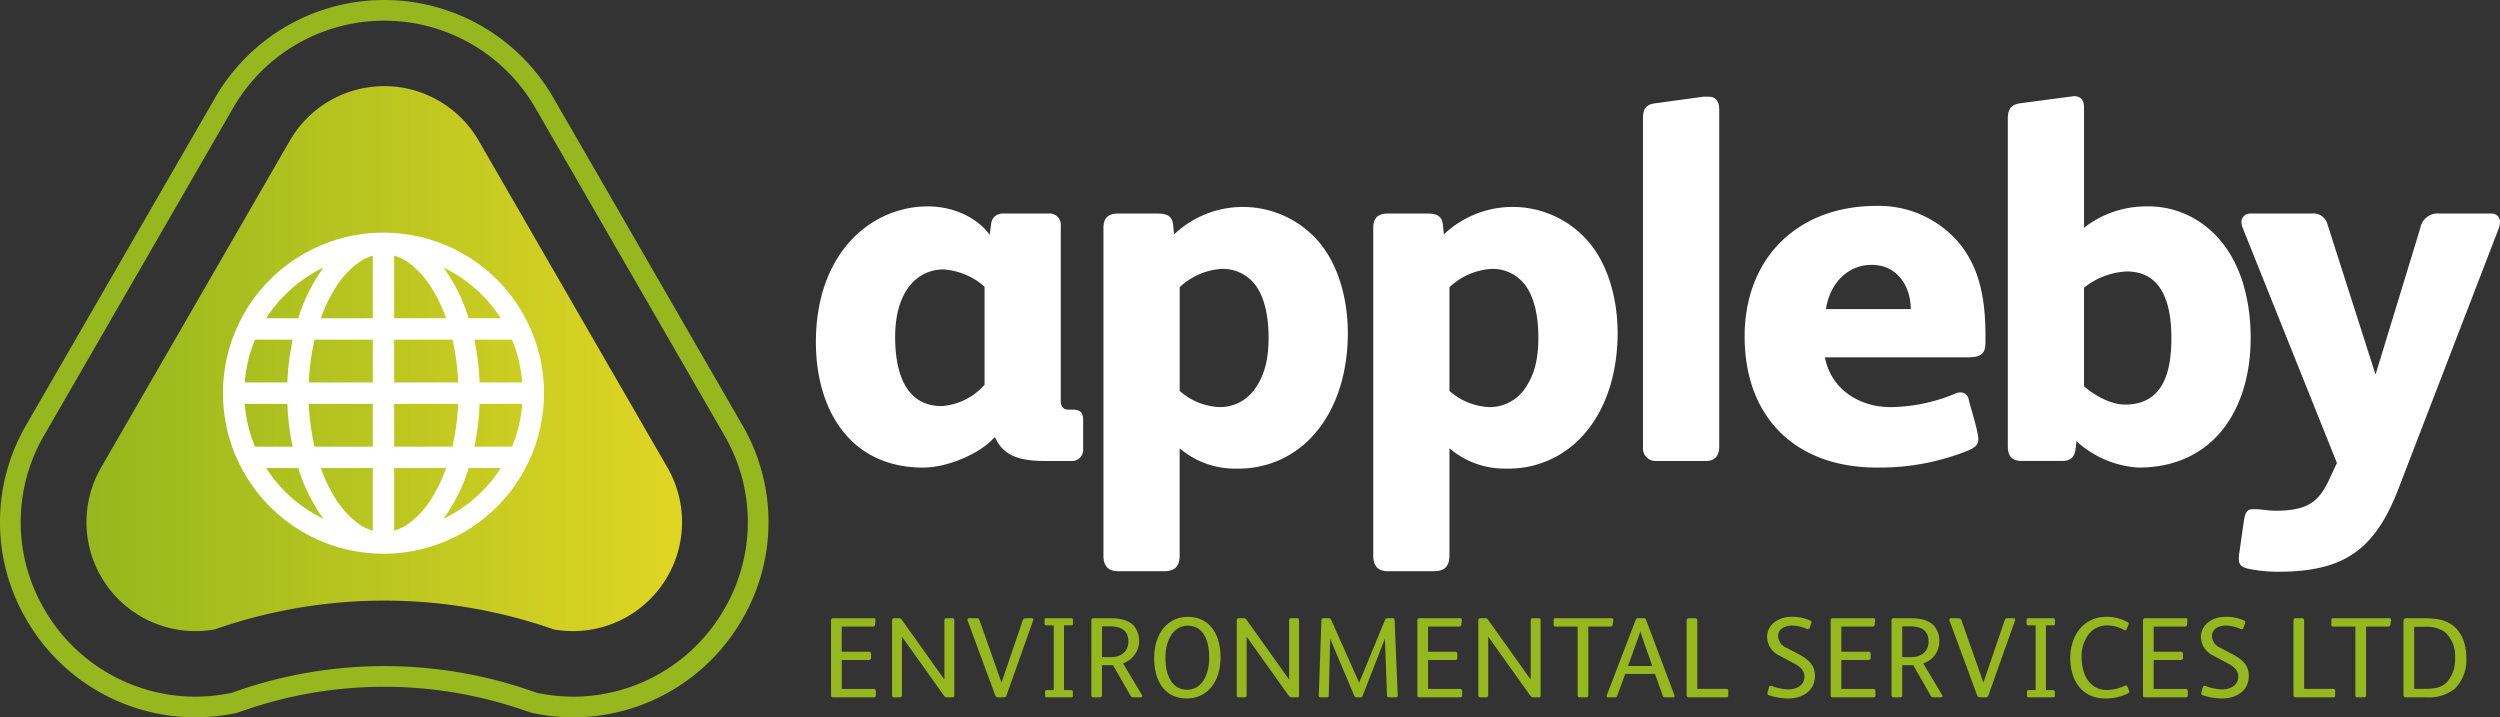
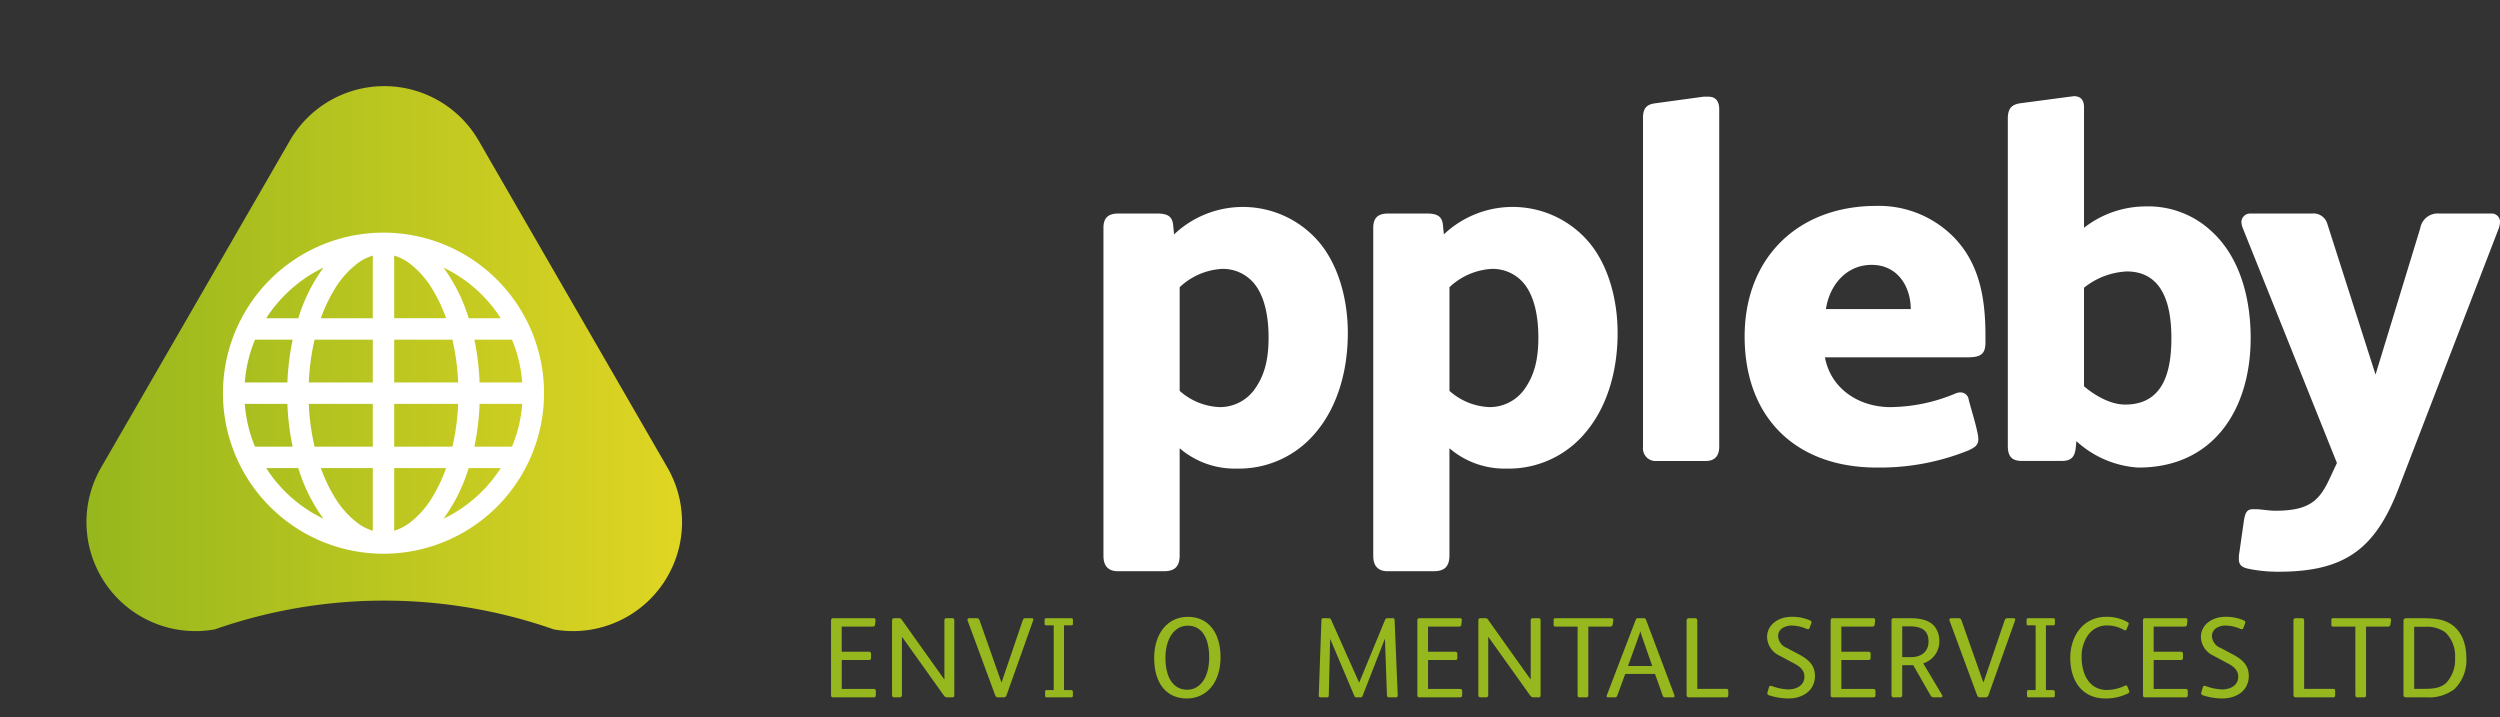
<svg xmlns="http://www.w3.org/2000/svg" width="398" height="114.202" viewBox="0 0 398 114.202">
  <rect x="0" y="0" width="398" height="114.202" fill="#333333" stroke="none" />
  <defs>
    <linearGradient id="linear-gradient" x1="0.005" y1="0.5" x2="0.985" y2="0.5" gradientUnits="objectBoundingBox">
      <stop offset="0" stop-color="#96b71d" />
      <stop offset="1" stop-color="#dfd523" />
    </linearGradient>
  </defs>
  <g id="Group_38" data-name="Group 38" transform="translate(-140 -25)">
    <g id="Group_7" data-name="Group 7" transform="translate(269.891 40.313)">
-       <path id="Path_41" data-name="Path 41" d="M629.992,586.01h-4.287c-4.772,0-6.713-1.375-7.764-3.721h-.162c-2.184,2.507-7.361,4.772-11.324,4.772-11.647,0-17.065-9.221-17.065-19.977,0-14.316,8.9-21.6,17.794-21.6,4.529,0,8.169,2.1,9.867,4.53l.243-1.78a1.792,1.792,0,0,1,1.861-1.618h7.279a1.785,1.785,0,0,1,1.941,1.942v27.9c0,.809.324,1.375,1.213,1.375h.647c1.132,0,1.7.4,1.7,1.618v4.691A1.763,1.763,0,0,1,629.992,586.01Zm-13.75-27.743a11,11,0,0,0-6.551-2.749c-3.963,0-7.684,3.235-7.684,10.757,0,5.015,1.294,11,7.441,11a10.084,10.084,0,0,0,6.794-3.4Z" transform="translate(-589.39 -527.937)" fill="#fff" />
      <path id="Path_42" data-name="Path 42" d="M702.125,581.62a15.873,15.873,0,0,1-12.537,5.662,13.45,13.45,0,0,1-9.059-3.235v17.065c0,1.861-.889,2.507-2.507,2.507h-7.36c-1.456,0-2.265-.809-2.265-2.427V548.945c0-1.618.809-2.266,2.346-2.266h6.228c1.537,0,2.346.405,2.508,1.7L679.64,550a15.925,15.925,0,0,1,22.485.566c3.559,3.721,5.177,9.544,5.177,15.125C707.3,572,705.522,577.657,702.125,581.62Zm-9.3-23.213a6.448,6.448,0,0,0-5.662-2.912,10.7,10.7,0,0,0-6.632,2.912v16.5a10.141,10.141,0,0,0,6.39,2.588,6.806,6.806,0,0,0,5.419-2.669c1.618-2.184,2.346-4.692,2.346-8.412C694.684,562.775,693.956,560.106,692.824,558.407Z" transform="translate(-622.618 -527.996)" fill="#fff" />
      <path id="Path_43" data-name="Path 43" d="M776.249,581.62a15.873,15.873,0,0,1-12.537,5.662,13.449,13.449,0,0,1-9.059-3.235v17.065c0,1.861-.889,2.507-2.507,2.507h-7.36c-1.456,0-2.265-.809-2.265-2.427V548.945c0-1.618.809-2.266,2.345-2.266h6.228c1.537,0,2.346.405,2.508,1.7l.162,1.618a15.925,15.925,0,0,1,22.485.566c3.558,3.721,5.176,9.544,5.176,15.125C781.425,572,779.646,577.657,776.249,581.62Zm-9.3-23.213a6.448,6.448,0,0,0-5.662-2.912,10.7,10.7,0,0,0-6.632,2.912v16.5a10.14,10.14,0,0,0,6.389,2.588,6.807,6.807,0,0,0,5.419-2.669c1.618-2.184,2.346-4.692,2.346-8.412C768.808,562.775,768.08,560.106,766.947,558.407Z" transform="translate(-653.792 -527.996)" fill="#fff" />
      <path id="Path_44" data-name="Path 44" d="M826.673,573.33h-7.846a2,2,0,0,1-2.184-2.184V518.654c0-1.617.728-2.1,1.941-2.265l7.684-1.051h.808c1.132,0,1.7.728,1.7,2.022v53.706C828.776,572.6,827.967,573.33,826.673,573.33Z" transform="translate(-684.966 -515.257)" fill="#fff" />
      <path id="Path_45" data-name="Path 45" d="M879.987,569.452H857.34c.971,5.1,5.5,7.927,10.434,7.927a27.334,27.334,0,0,0,10.191-2.1,2.158,2.158,0,0,1,.971-.243,1.308,1.308,0,0,1,1.294,1.133c.323,1.374,1.537,5.1,1.537,6.309,0,1.051-.728,1.375-1.537,1.779A37.671,37.671,0,0,1,865.59,587c-12.86,0-21.029-7.926-21.029-20.867,0-12.537,8.493-20.787,20.948-20.787a16.727,16.727,0,0,1,12.537,5.176c4.044,4.287,4.853,9.868,4.853,15.529v1.052C882.9,569.047,882.009,569.452,879.987,569.452Zm-15.206-14.72c-4.043,0-6.713,3.236-7.279,7.037h13.507C871.009,558.29,868.987,554.731,864.781,554.731Z" transform="translate(-696.706 -527.879)" fill="#fff" />
      <path id="Path_46" data-name="Path 46" d="M937.656,574.322a16.024,16.024,0,0,1-9.867-4.206c-.162,1.779-.162,3.154-2.346,3.154h-6.309c-1.7,0-2.264-.809-2.264-2.427V518.837c0-1.456.4-2.264,1.942-2.507l7.926-1.051c.162,0,.485-.081.647-.081,1.132,0,1.618.647,1.618,1.78v19.169a16,16,0,0,1,9.867-3.4,14.683,14.683,0,0,1,10.434,3.963c4.287,3.882,6.228,10.191,6.228,16.986C955.531,564.94,949.707,574.322,937.656,574.322ZM935.8,543.1A11.78,11.78,0,0,0,929,545.69v15.691c1.7,1.456,4.206,2.912,6.551,2.912,6.228,0,7.36-5.5,7.36-10.6C942.913,548.845,941.781,543.1,935.8,543.1Z" transform="translate(-727.117 -515.198)" fill="#fff" />
      <path id="Path_47" data-name="Path 47" d="M1021.763,549.708l-16.014,41.573c-3.721,9.624-8.574,13.183-19.088,13.183a23.012,23.012,0,0,1-4.853-.485c-1.051-.243-1.455-.648-1.455-1.537a4.989,4.989,0,0,1,.081-1.051l.728-5.1c.243-1.537.647-1.779,1.537-1.779h.566c1.051.081,2.022.243,2.912.243,5.5,0,7.037-1.7,8.654-5.177l1.132-2.427-15.044-37.529a3.556,3.556,0,0,1-.162-.809,1.384,1.384,0,0,1,1.456-1.375H992a2.289,2.289,0,0,1,2.427,1.618l7.683,24.022,7.118-23.294a2.813,2.813,0,0,1,2.993-2.346h8.331a1.317,1.317,0,0,1,1.375,1.375A4.175,4.175,0,0,1,1021.763,549.708Z" transform="translate(-753.816 -528.759)" fill="#fff" />
    </g>
    <g id="Group_8" data-name="Group 8" transform="translate(272.303 123.198)">
      <path id="Path_48" data-name="Path 48" d="M600.319,671.219h-6.381c-.311,0-.384-.073-.384-.384V658.988c0-.256.092-.366.347-.366h6.436c.22,0,.293.073.293.256v.092l-.073.694c-.019.256-.183.293-.494.293h-4.809v4h4.3c.256,0,.366.11.366.329v.658c0,.256-.091.329-.347.329h-4.315v4.608H600.3c.274,0,.384.092.384.311v.695C600.685,671.11,600.594,671.219,600.319,671.219Z" transform="translate(-593.554 -658.402)" fill="#96b71d" />
      <path id="Path_49" data-name="Path 49" d="M619.912,671.219h-.841c-.22,0-.366-.091-.549-.347l-6.6-9.252h-.037v9.215c0,.257-.127.384-.366.384h-.841c-.256,0-.366-.109-.366-.384v-11.83c0-.274.128-.384.366-.384h.731a.484.484,0,0,1,.475.274l6.729,9.453h.036v-9.343c0-.293.11-.384.347-.384h.878c.274,0,.348.11.348.384v11.83C620.224,671.146,620.132,671.219,619.912,671.219Z" transform="translate(-600.602 -658.402)" fill="#96b71d" />
      <path id="Path_50" data-name="Path 50" d="M641.49,659.006l-4.224,11.867a.467.467,0,0,1-.476.347h-.859c-.256,0-.384-.091-.494-.384l-4.352-11.775a.429.429,0,0,1-.036-.2c0-.128.073-.238.293-.238h1.06c.348,0,.476.073.567.348l3.474,9.854h.036l3.346-9.818c.109-.311.2-.384.549-.384h.859c.2,0,.293.073.293.2A.793.793,0,0,1,641.49,659.006Z" transform="translate(-609.324 -658.402)" fill="#96b71d" />
      <path id="Path_51" data-name="Path 51" d="M656.433,659.755h-1.115v10.312h1.1c.219,0,.311.11.311.275v.585c0,.2-.055.293-.256.293h-3.894c-.2,0-.274-.091-.274-.274v-.622c0-.183.054-.256.274-.256h1.1V659.755H652.5c-.2,0-.274-.055-.274-.255v-.6c0-.183.073-.274.255-.274h3.949c.238,0,.311.091.311.256v.585C656.744,659.719,656.671,659.755,656.433,659.755Z" transform="translate(-618.23 -658.402)" fill="#96b71d" />
-       <path id="Path_52" data-name="Path 52" d="M672.934,671.219h-1.1a.565.565,0,0,1-.567-.329l-2.742-4.791h-1.756v4.736c0,.238-.11.384-.347.384H665.42c-.238,0-.348-.127-.348-.384V659.024c0-.292.092-.4.366-.4h2.633c1.645,0,3.053.329,3.858,1.316a3.809,3.809,0,0,1-1.81,5.869l.018.036,2.981,4.991a.355.355,0,0,1,.055.184C673.172,671.128,673.1,671.219,672.934,671.219Zm-4.991-11.3h-1.17v4.9h1.408c1.609,0,2.779-.859,2.779-2.487C670.96,660.542,669.826,659.92,667.943,659.92Z" transform="translate(-623.632 -658.402)" fill="#96b71d" />
      <path id="Path_53" data-name="Path 53" d="M687.526,671.243c-3.273,0-5.192-2.45-5.192-6.436,0-3.967,2.176-6.564,5.357-6.564,3.364,0,5.211,2.633,5.211,6.436C692.9,668.83,690.58,671.243,687.526,671.243Zm.129-11.592c-2.1,0-3.529,2.085-3.529,5.1,0,3.2,1.28,5.1,3.474,5.1,2.066,0,3.492-1.974,3.492-5.119C691.092,661.516,689.885,659.651,687.655,659.651Z" transform="translate(-630.892 -658.243)" fill="#96b71d" />
-       <path id="Path_54" data-name="Path 54" d="M714.626,671.219h-.841c-.219,0-.366-.091-.549-.347l-6.6-9.252H706.6v9.215a.334.334,0,0,1-.366.384h-.841c-.256,0-.366-.109-.366-.384v-11.83c0-.274.128-.384.366-.384h.731a.485.485,0,0,1,.476.274l6.728,9.453h.036v-9.343c0-.293.109-.384.348-.384h.877c.275,0,.348.11.348.384v11.83C714.937,671.146,714.845,671.219,714.626,671.219Z" transform="translate(-640.436 -658.402)" fill="#96b71d" />
      <path id="Path_55" data-name="Path 55" d="M739.8,671.219h-1.042c-.256,0-.329-.109-.348-.42l-.311-8.85h-.036L734.53,671a.305.305,0,0,1-.329.22h-.622c-.183,0-.274-.036-.366-.255l-3.821-9.014h-.019l-.219,8.941c0,.256-.092.329-.366.329h-.9c-.238,0-.329-.073-.329-.311v-.037l.421-11.867c.018-.311.092-.384.293-.384h.786c.293,0,.384.073.476.274l4.443,9.965H734l4.1-9.947c.091-.22.183-.293.4-.293h.841c.22,0,.274.091.293.329l.493,11.885v.055C740.124,671.146,740.033,671.219,739.8,671.219Z" transform="translate(-649.914 -658.402)" fill="#96b71d" />
      <path id="Path_56" data-name="Path 56" d="M761.408,671.219h-6.381c-.311,0-.384-.073-.384-.384V658.988c0-.256.091-.366.347-.366h6.436c.219,0,.292.073.292.256v.092l-.073.694c-.018.256-.183.293-.494.293h-4.809v4h4.3c.257,0,.366.11.366.329v.658c0,.256-.092.329-.348.329h-4.315v4.608h5.046c.275,0,.384.092.384.311v.695C761.775,671.11,761.683,671.219,761.408,671.219Z" transform="translate(-661.303 -658.402)" fill="#96b71d" />
      <path id="Path_57" data-name="Path 57" d="M781,671.219h-.841c-.22,0-.366-.091-.549-.347l-6.6-9.252h-.037v9.215c0,.257-.128.384-.366.384h-.841c-.255,0-.366-.109-.366-.384v-11.83c0-.274.128-.384.366-.384h.732a.484.484,0,0,1,.475.274l6.728,9.453h.037v-9.343c0-.293.109-.384.348-.384h.877c.275,0,.348.11.348.384v11.83C781.313,671.146,781.222,671.219,781,671.219Z" transform="translate(-668.351 -658.402)" fill="#96b71d" />
      <path id="Path_58" data-name="Path 58" d="M801.474,659.664c-.037.256-.2.293-.457.293H797.6v10.9c0,.256-.092.366-.329.366h-1.042c-.238,0-.328-.109-.328-.366v-10.9h-3.529c-.219,0-.293-.074-.293-.293V658.9c0-.219.074-.274.275-.274h8.941c.2,0,.293.091.293.238v.055Z" transform="translate(-677.046 -658.402)" fill="#96b71d" />
      <path id="Path_59" data-name="Path 59" d="M817.186,671.219h-1.134c-.311,0-.4-.054-.494-.329l-1.207-3.4h-4.735l-1.261,3.419c-.091.238-.165.311-.421.311h-1.078c-.147,0-.2-.073-.2-.182a.821.821,0,0,1,.036-.183l4.59-11.976a.351.351,0,0,1,.329-.256h.969a.319.319,0,0,1,.329.219l4.517,11.994a.831.831,0,0,1,.036.184C817.46,671.146,817.387,671.219,817.186,671.219Zm-4.736-9.179c-.22-.64-.347-1.042-.421-1.3h-.019c-.091.293-.219.658-.457,1.335l-1.5,4.151h3.858Z" transform="translate(-683.177 -658.402)" fill="#96b71d" />
      <path id="Path_60" data-name="Path 60" d="M834.947,671.219h-5.961c-.238,0-.366-.109-.366-.4V659.006c0-.238.11-.384.348-.384h.987c.255,0,.366.11.366.384v10.861h4.589c.256,0,.347.073.347.293v.75C835.258,671.146,835.167,671.219,834.947,671.219Z" transform="translate(-692.415 -658.402)" fill="#96b71d" />
      <path id="Path_61" data-name="Path 61" d="M854.1,671.243a10.109,10.109,0,0,1-3.072-.512c-.183-.055-.256-.146-.256-.293a.51.51,0,0,1,.018-.164l.238-.823c.055-.164.128-.219.256-.219a.544.544,0,0,1,.22.036,8.032,8.032,0,0,0,2.6.53c1.243,0,2.56-.585,2.56-2.029,0-1.024-.713-1.61-1.609-2.085l-2.322-1.244a3.376,3.376,0,0,1-2.011-2.962c0-2.1,1.956-3.236,3.876-3.236a7.046,7.046,0,0,1,2.908.548c.183.074.293.165.293.312a.524.524,0,0,1-.037.164l-.274.75a.263.263,0,0,1-.256.2.5.5,0,0,1-.22-.055,6.284,6.284,0,0,0-2.322-.53c-1.024,0-2.212.475-2.212,1.7a2.149,2.149,0,0,0,1.426,1.883l1.956,1.042c1.427.768,2.487,1.682,2.487,3.383C858.339,670.036,856.347,671.243,854.1,671.243Z" transform="translate(-701.707 -658.243)" fill="#96b71d" />
      <path id="Path_62" data-name="Path 62" d="M874.964,671.219h-6.381c-.311,0-.384-.073-.384-.384V658.988c0-.256.091-.366.348-.366h6.436c.219,0,.293.073.293.256v.092l-.074.694c-.018.256-.182.293-.493.293H869.9v4h4.3c.256,0,.366.11.366.329v.658c0,.256-.092.329-.347.329H869.9v4.608h5.046c.274,0,.384.092.384.311v.695C875.33,671.11,875.239,671.219,874.964,671.219Z" transform="translate(-709.061 -658.402)" fill="#96b71d" />
      <path id="Path_63" data-name="Path 63" d="M892.789,671.219h-1.1a.566.566,0,0,1-.567-.329l-2.742-4.791h-1.756v4.736c0,.238-.109.384-.347.384h-1.006c-.238,0-.347-.127-.347-.384V659.024c0-.292.091-.4.366-.4h2.633c1.645,0,3.053.329,3.858,1.316a3.665,3.665,0,0,1,.75,2.377,3.627,3.627,0,0,1-2.56,3.492l.018.036,2.981,4.991a.355.355,0,0,1,.055.184C893.026,671.128,892.953,671.219,892.789,671.219Zm-4.991-11.3h-1.17v4.9h1.408c1.609,0,2.779-.859,2.779-2.487C890.814,660.542,889.681,659.92,887.8,659.92Z" transform="translate(-716.096 -658.402)" fill="#96b71d" />
      <path id="Path_64" data-name="Path 64" d="M911.27,659.006l-4.224,11.867a.468.468,0,0,1-.476.347h-.859c-.256,0-.384-.091-.494-.384l-4.351-11.775a.423.423,0,0,1-.037-.2c0-.128.073-.238.293-.238h1.06c.348,0,.475.073.567.348l3.474,9.854h.037l3.346-9.818c.11-.311.2-.384.548-.384h.859c.2,0,.293.073.293.2A.79.79,0,0,1,911.27,659.006Z" transform="translate(-722.784 -658.402)" fill="#96b71d" />
      <path id="Path_65" data-name="Path 65" d="M926.214,659.755H925.1v10.312h1.1c.22,0,.312.11.312.275v.585c0,.2-.055.293-.257.293h-3.894c-.2,0-.274-.091-.274-.274v-.622c0-.183.055-.256.274-.256h1.1V659.755h-1.17c-.2,0-.273-.055-.273-.255v-.6c0-.183.073-.274.255-.274h3.95c.238,0,.311.091.311.256v.585C926.524,659.719,926.451,659.755,926.214,659.755Z" transform="translate(-731.691 -658.402)" fill="#96b71d" />
      <path id="Path_66" data-name="Path 66" d="M943.175,670.457a8.037,8.037,0,0,1-3.529.786c-3.822,0-5.614-2.908-5.614-6.473,0-3.492,2.084-6.527,5.741-6.527a6.728,6.728,0,0,1,3.346.823c.146.092.22.147.22.255a.644.644,0,0,1-.055.22l-.293.677c-.055.128-.128.183-.22.183a.291.291,0,0,1-.165-.055,5.342,5.342,0,0,0-2.724-.732,3.658,3.658,0,0,0-2.908,1.39,5.788,5.788,0,0,0-1.133,3.675c0,2.742,1.244,5.211,4.041,5.211a6.933,6.933,0,0,0,2.852-.677.293.293,0,0,1,.165-.054c.092,0,.182.073.238.219l.238.567a.469.469,0,0,1,.055.2C943.431,670.274,943.34,670.383,943.175,670.457Z" transform="translate(-736.748 -658.243)" fill="#96b71d" />
      <path id="Path_67" data-name="Path 67" d="M960.776,671.219h-6.381c-.311,0-.384-.073-.384-.384V658.988c0-.256.091-.366.347-.366h6.436c.219,0,.293.073.293.256v.092l-.074.694c-.018.256-.183.293-.494.293h-4.809v4h4.3c.257,0,.366.11.366.329v.658c0,.256-.092.329-.347.329h-4.316v4.608h5.046c.275,0,.384.092.384.311v.695C961.142,671.11,961.05,671.219,960.776,671.219Z" transform="translate(-745.15 -658.402)" fill="#96b71d" />
      <path id="Path_68" data-name="Path 68" d="M973.3,671.243a10.108,10.108,0,0,1-3.072-.512c-.183-.055-.256-.146-.256-.293a.508.508,0,0,1,.018-.164l.238-.823c.055-.164.128-.219.256-.219a.542.542,0,0,1,.219.036,8.031,8.031,0,0,0,2.6.53c1.243,0,2.56-.585,2.56-2.029,0-1.024-.713-1.61-1.609-2.085l-2.322-1.244a3.376,3.376,0,0,1-2.011-2.962c0-2.1,1.956-3.236,3.876-3.236a7.046,7.046,0,0,1,2.908.548c.182.074.293.165.293.312a.524.524,0,0,1-.037.164l-.274.75a.263.263,0,0,1-.256.2.494.494,0,0,1-.22-.055,6.284,6.284,0,0,0-2.322-.53c-1.024,0-2.212.475-2.212,1.7a2.148,2.148,0,0,0,1.426,1.883l1.956,1.042c1.427.768,2.487,1.682,2.487,3.383C977.542,670.036,975.55,671.243,973.3,671.243Z" transform="translate(-751.84 -658.243)" fill="#96b71d" />
      <path id="Path_69" data-name="Path 69" d="M1001.682,671.219h-5.961c-.238,0-.366-.109-.366-.4V659.006c0-.238.11-.384.348-.384h.987c.256,0,.366.11.366.384v10.861h4.589c.256,0,.348.073.348.293v.75C1001.993,671.146,1001.9,671.219,1001.682,671.219Z" transform="translate(-762.539 -658.402)" fill="#96b71d" />
      <path id="Path_70" data-name="Path 70" d="M1015.164,659.664c-.036.256-.2.293-.457.293h-3.419v10.9c0,.256-.092.366-.329.366h-1.042c-.238,0-.329-.109-.329-.366v-10.9h-3.529c-.219,0-.293-.074-.293-.293V658.9c0-.219.074-.274.274-.274h8.941c.2,0,.293.091.293.238v.055Z" transform="translate(-766.917 -658.402)" fill="#96b71d" />
      <path id="Path_71" data-name="Path 71" d="M1033.723,669.885a6.644,6.644,0,0,1-4.5,1.334h-3.182c-.348,0-.457-.109-.457-.439V659.134c0-.366.129-.512.531-.512h2.3c2.322,0,3.528.2,4.681.914,1.553.969,2.5,2.87,2.5,5.449A6.456,6.456,0,0,1,1033.723,669.885Zm-1.482-9.014a4.944,4.944,0,0,0-3.218-.878h-1.737v9.874h1.572c1.61,0,2.743-.165,3.6-1.024a5.389,5.389,0,0,0,1.335-3.876A5.171,5.171,0,0,0,1032.241,660.871Z" transform="translate(-775.252 -658.402)" fill="#96b71d" />
    </g>
    <g id="Group_10" data-name="Group 10" transform="translate(140 25)">
-       <path id="Path_72" data-name="Path 72" d="M456.583,602.973a31.942,31.942,0,0,1-5.627-.5l-1.2-.236-.906-.317a68.043,68.043,0,0,0-44.914,0l-1.158.383-.944.17a31.94,31.94,0,0,1-5.626.5,31.086,31.086,0,0,1-26.794-15.587,30.715,30.715,0,0,1,.023-31.031l30.051-52.049a31.068,31.068,0,0,1,53.812,0l30.051,52.049a30.717,30.717,0,0,1,.024,31.032A31.085,31.085,0,0,1,456.583,602.973Zm-5.86-3.891.815.147a28.615,28.615,0,0,0,5.045.453,27.785,27.785,0,0,0,23.944-13.942A27.458,27.458,0,0,0,480.5,558l-30.051-52.049a27.777,27.777,0,0,0-48.111,0L372.291,558a27.457,27.457,0,0,0-.023,27.74,27.784,27.784,0,0,0,23.943,13.942,28.614,28.614,0,0,0,5.045-.453l.816-.147.782-.273a71.339,71.339,0,0,1,47.087,0Z" transform="translate(-365.222 -488.771)" fill="#96b71d" />
      <g id="Group_9" data-name="Group 9" transform="translate(13.727 13.714)">
        <path id="Path_73" data-name="Path 73" d="M481.441,573.166l-13.2-22.859-16.853-29.19a17.354,17.354,0,0,0-30.059,0l-16.853,29.19-13.2,22.859a17.354,17.354,0,0,0,18.1,25.758,81.757,81.757,0,0,1,53.967,0h0A17.354,17.354,0,0,0,481.441,573.166Z" transform="translate(-388.912 -512.44)" fill="url(#linear-gradient)" />
      </g>
      <path id="Path_74" data-name="Path 74" d="M452.036,552.69a25.558,25.558,0,1,0,25.558,25.558A25.558,25.558,0,0,0,452.036,552.69Zm-4.006,4.794a7.758,7.758,0,0,1,2.3-1.137v9.975h-8.267a24.644,24.644,0,0,1,2.05-4.392A14.617,14.617,0,0,1,448.03,557.484Zm-11.657,5.1a22.082,22.082,0,0,1,6.108-4.327,27.045,27.045,0,0,0-4.01,8.063h-5.107A22.252,22.252,0,0,1,436.373,562.585Zm-4.79,7.143h5.992a40.8,40.8,0,0,0-.839,6.815h-6.786A21.928,21.928,0,0,1,431.583,569.728Zm-1.633,10.225h6.786a40.644,40.644,0,0,0,.839,6.815h-5.992A21.912,21.912,0,0,1,429.951,579.953Zm6.422,13.958a22.281,22.281,0,0,1-3.008-3.737h5.107a27.058,27.058,0,0,0,4.01,8.063A22.12,22.12,0,0,1,436.373,593.911Zm3.773-13.96h10.186v6.815h-9.266A36.72,36.72,0,0,1,440.146,579.952Zm10.187,10.223v9.976a7.8,7.8,0,0,1-2.3-1.139,14.625,14.625,0,0,1-3.915-4.446,24.716,24.716,0,0,1-2.05-4.392h8.267Zm0-13.631H440.147a36.545,36.545,0,0,1,.92-6.815h9.266Zm23.79,0h-6.786a40.594,40.594,0,0,0-.838-6.815h5.991A21.932,21.932,0,0,1,474.122,576.545Zm-6.423-13.96a22.257,22.257,0,0,1,3.008,3.736H465.6a27.073,27.073,0,0,0-4.01-8.063A22.123,22.123,0,0,1,467.7,562.585Zm-3.772,13.958H453.741v-6.815h9.266A36.621,36.621,0,0,1,463.927,576.544Zm-10.188-20.2a7.78,7.78,0,0,1,2.3,1.137,14.617,14.617,0,0,1,3.916,4.445,24.681,24.681,0,0,1,2.049,4.392H453.74Zm0,23.607h10.186a36.59,36.59,0,0,1-.92,6.815H453.74Zm2.3,19.06a7.723,7.723,0,0,1-2.3,1.137v-9.976h8.267a24.665,24.665,0,0,1-2.049,4.392A14.634,14.634,0,0,1,456.042,599.013Zm11.656-5.1a22.062,22.062,0,0,1-6.108,4.327,27.058,27.058,0,0,0,4.01-8.063h5.107A22.17,22.17,0,0,1,467.7,593.911Zm4.79-7.144H466.5a40.688,40.688,0,0,0,.838-6.815h6.786A21.948,21.948,0,0,1,472.488,586.768Z" transform="translate(-390.984 -515.653)" fill="#fff" />
    </g>
  </g>
</svg>